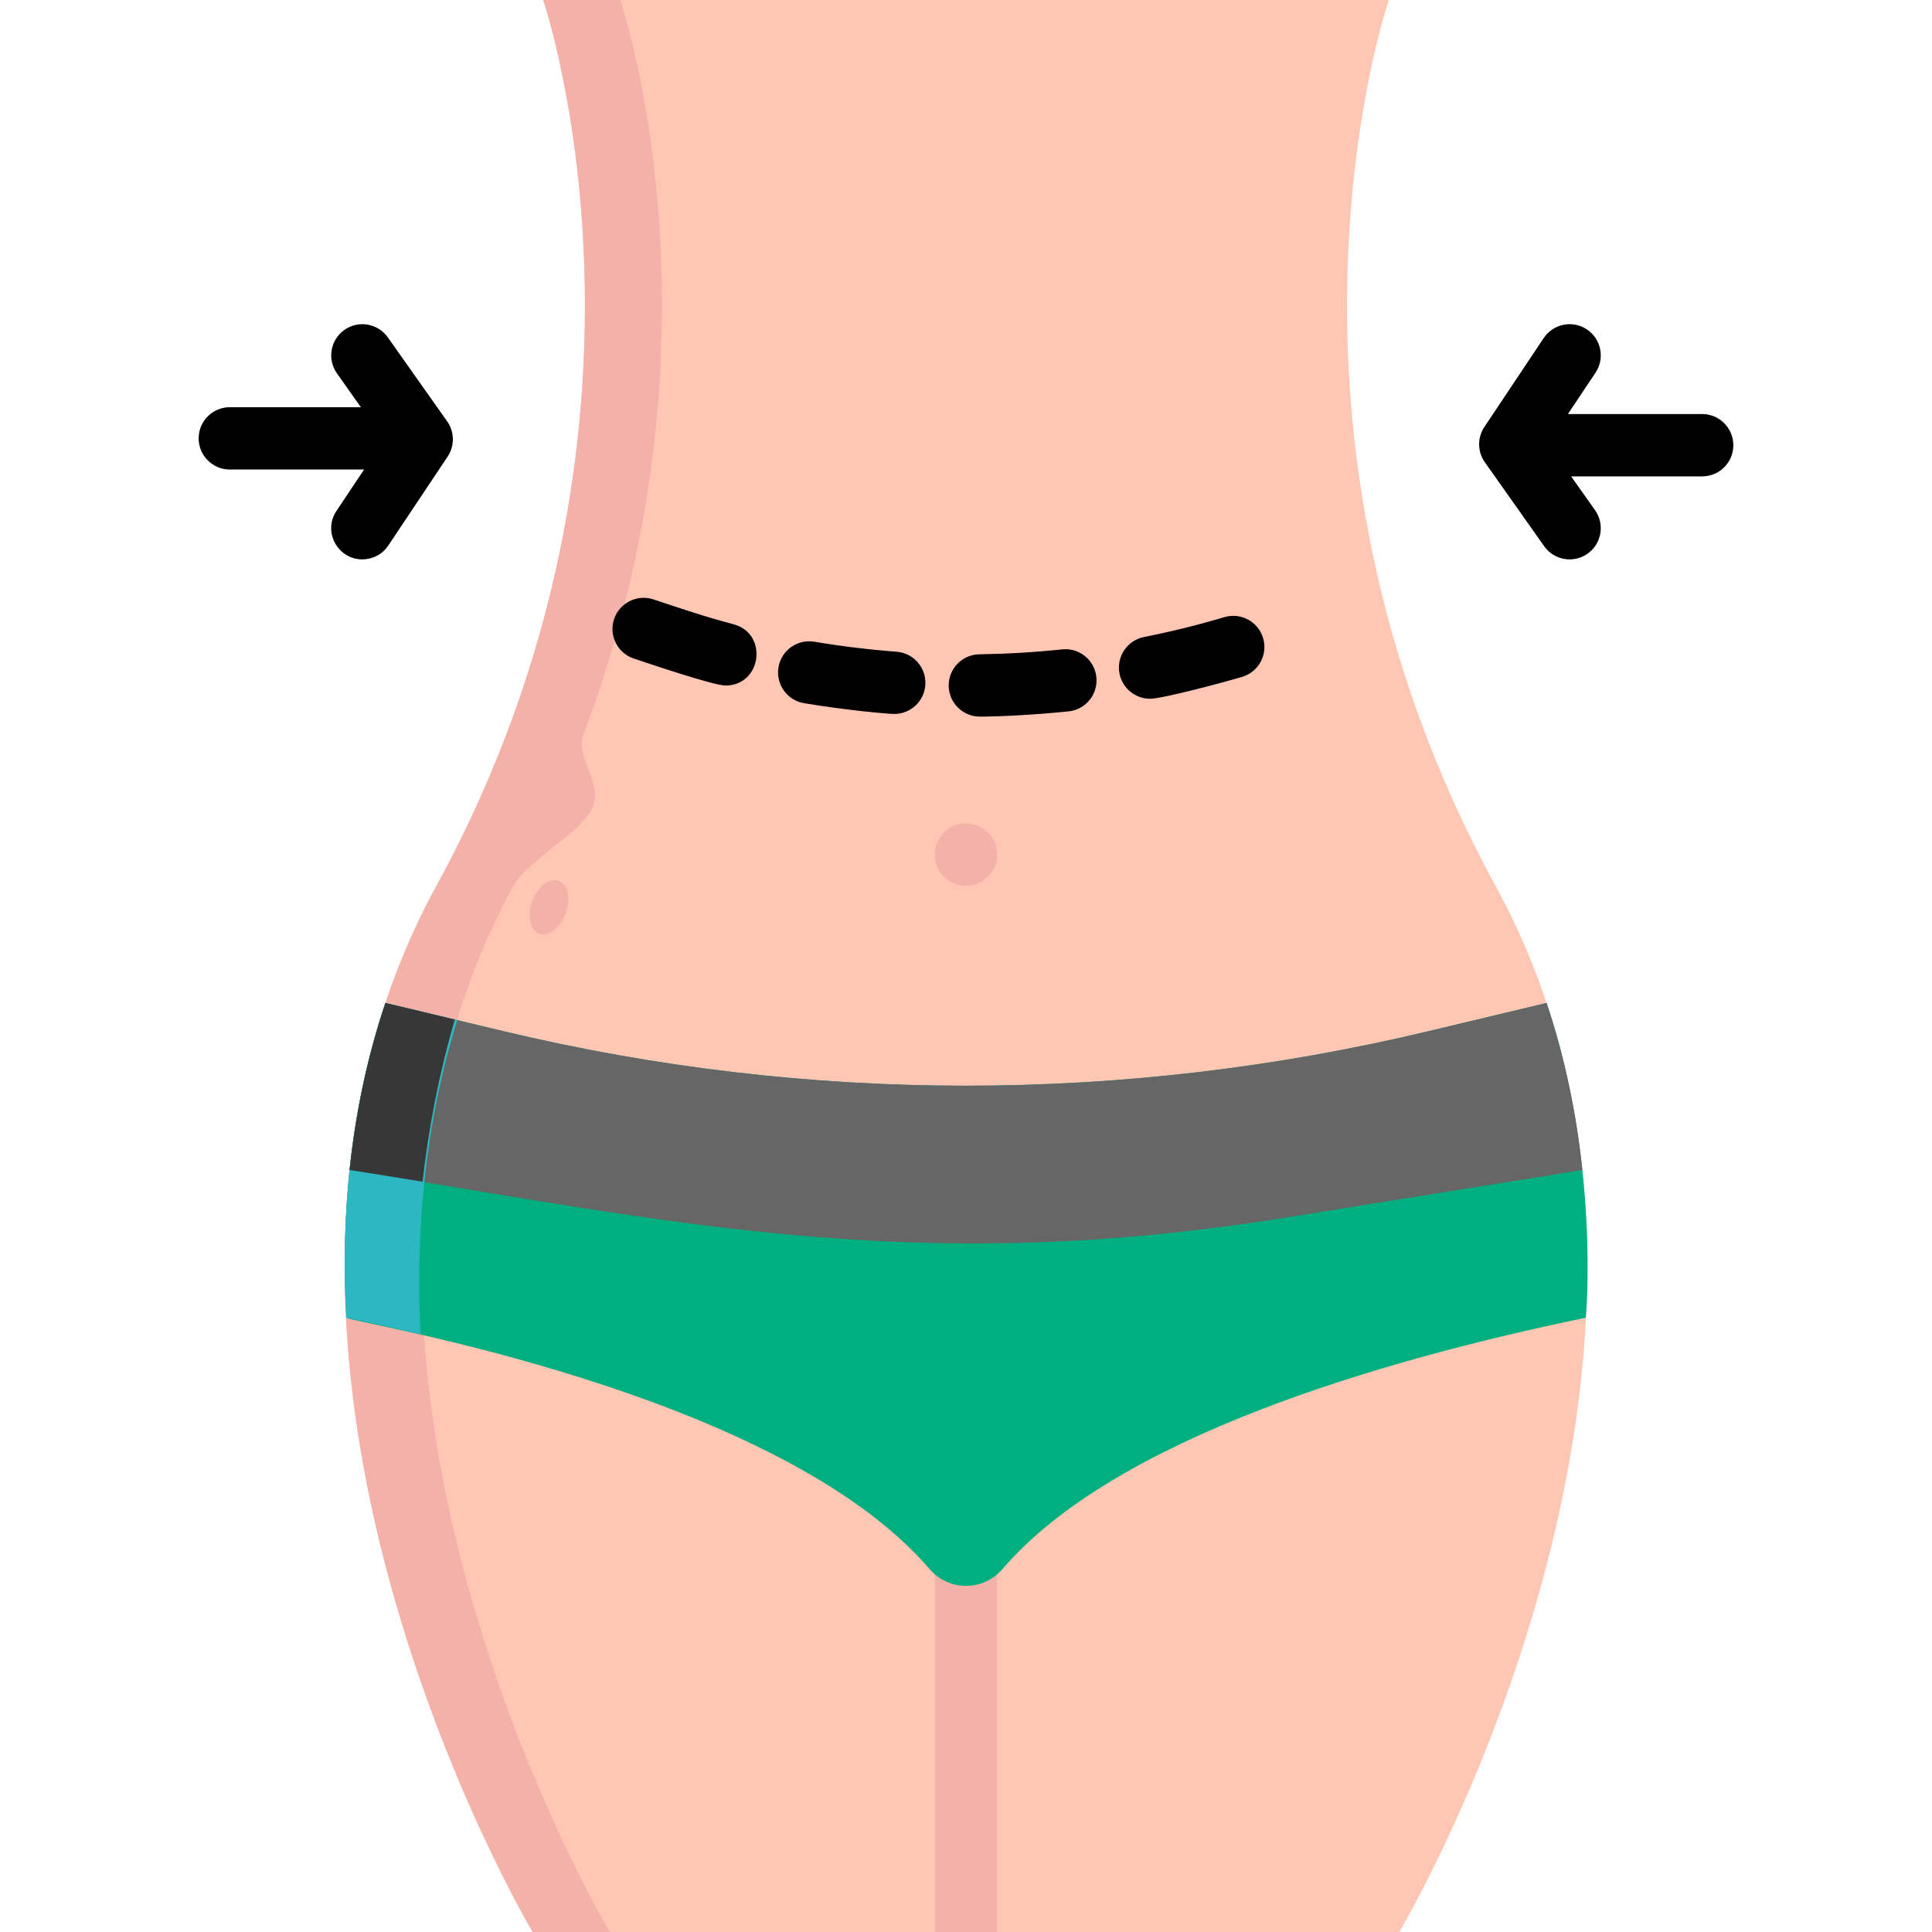
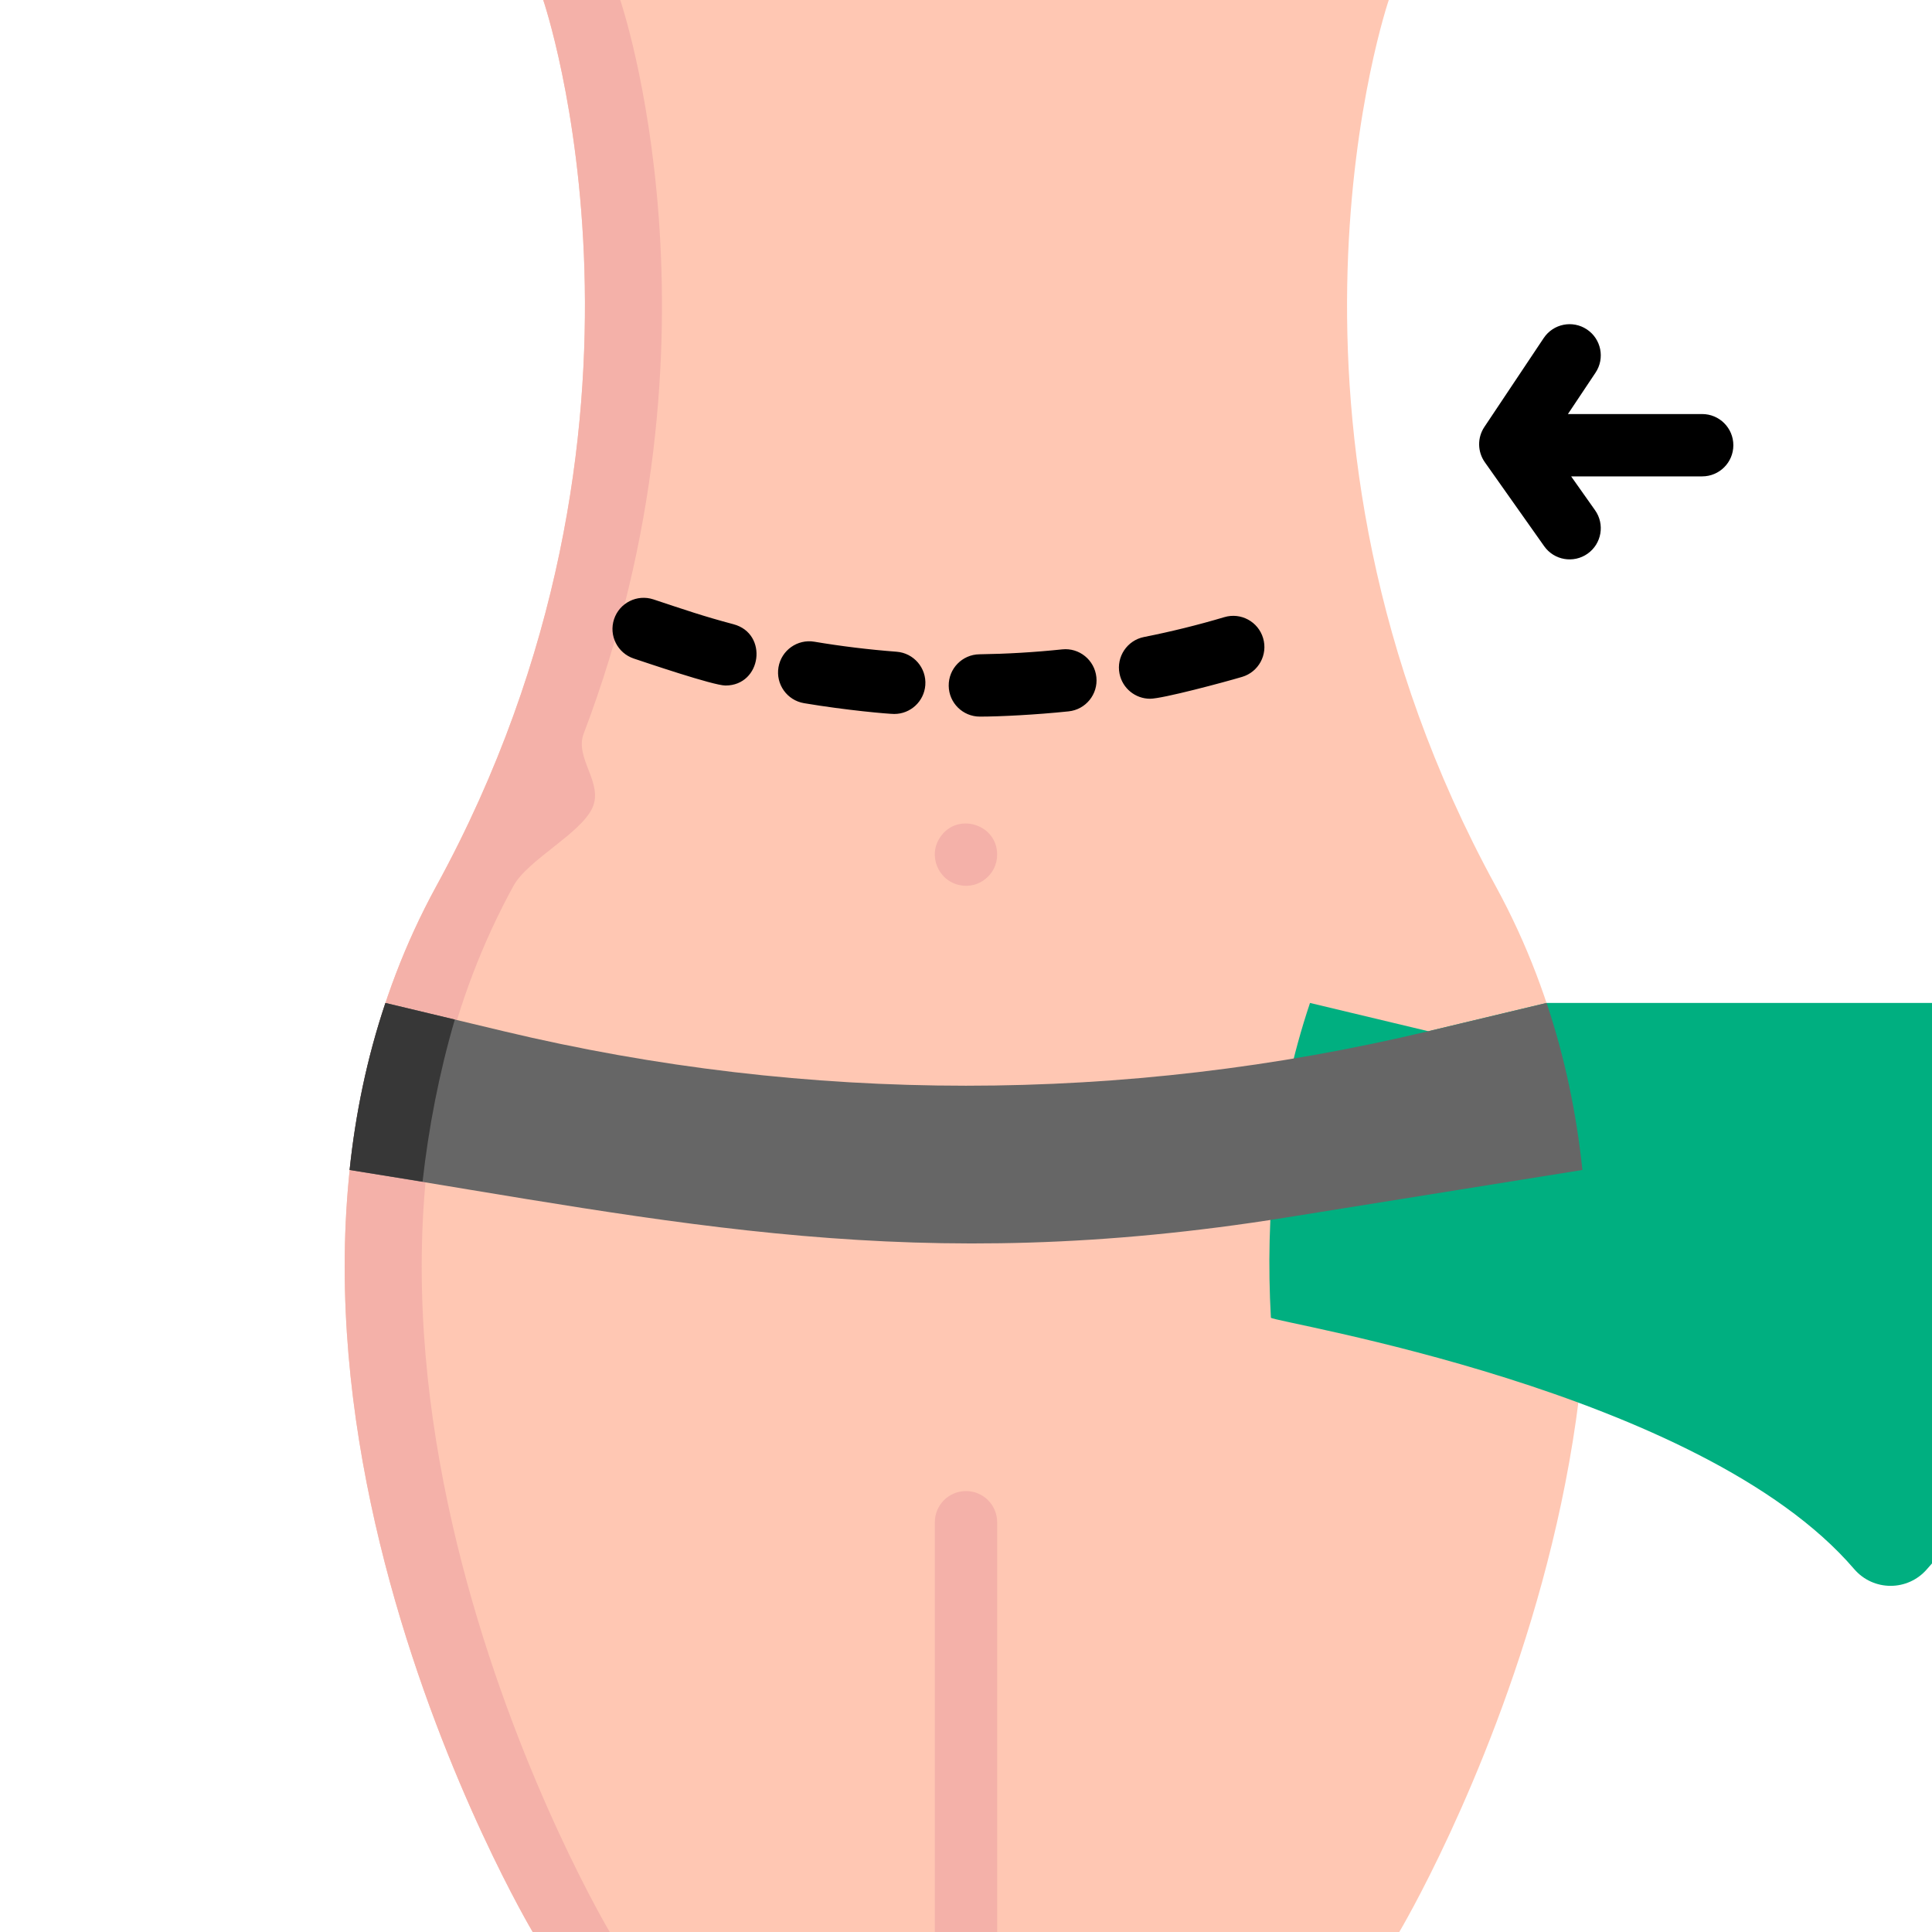
<svg xmlns="http://www.w3.org/2000/svg" id="Layer_1" enable-background="new 0 0 496 496" height="512px" viewBox="0 0 496 496" width="512px" class="">
  <g>
    <path d="m383.972 227.468c-64.786-118.482-27.433-227.468-27.433-227.468h-217.078s37.353 108.986-27.434 227.468c-64.786 118.482 24.737 268.532 24.737 268.532h222.471c.001 0 89.524-150.05 24.737-268.532z" fill="#ffc7b3" data-original="#FFC7B3" class="" />
    <path d="m131.799 227.468c3.681-6.731 17.234-13.408 20.281-20.06 2.927-6.391-4.628-12.761-2.239-19.046 38.886-102.305 9.392-188.362 9.392-188.362h-19.771s37.353 108.986-27.434 227.468 24.736 268.532 24.736 268.532h19.771c.001 0-89.523-150.05-24.736-268.532z" fill="#f4b1a9" data-original="#F4B1A9" class="" style="fill:#F4B1A9" data-old_color="#f4b1a9" />
    <path d="m248 382.798c-4.418 0-8 3.582-8 8v105.202h16v-105.202c0-4.418-3.582-8-8-8z" fill="#f4b1a9" data-original="#F4B1A9" class="" style="fill:#F4B1A9" data-old_color="#f4b1a9" />
-     <path d="m397.057 257.486-30.371 7.26c-78.025 18.652-159.347 18.652-237.371 0l-30.371-7.26c-9.044 26.97-11.509 54.525-10.038 80.815 1.069 1.244 110.346 18.548 149.739 64.523 4.923 5.745 13.788 5.745 18.711 0 28.802-33.614 96.862-53.59 149.739-64.522.087-.102 3.703-39.839-10.038-80.816z" fill="#ffc449" data-original="#FFC449" class="" style="fill:#00AF80" data-old_color="#ffc449" />
+     <path d="m397.057 257.486-30.371 7.26l-30.371-7.26c-9.044 26.97-11.509 54.525-10.038 80.815 1.069 1.244 110.346 18.548 149.739 64.523 4.923 5.745 13.788 5.745 18.711 0 28.802-33.614 96.862-53.59 149.739-64.522.087-.102 3.703-39.839-10.038-80.816z" fill="#ffc449" data-original="#FFC449" class="" style="fill:#00AF80" data-old_color="#ffc449" />
    <path d="m129.314 264.746-30.37-7.26c-4.769 14.221-7.694 28.604-9.192 42.879 84.455 13.552 145.301 27.47 240.481 12.197l76.015-12.197c-1.498-14.275-4.423-28.658-9.192-42.879l-30.371 7.26c-78.022 18.651-159.349 18.651-237.371 0z" fill="#71ddff" data-original="#71DDFF" class="" data-old_color="#71ddff" style="fill:#666666" />
-     <path d="m117.401 261.898-18.458-4.412c-9.044 26.97-11.509 54.525-10.038 80.815.533 0 15.065 3.269 19.058 4.209-1.31-26.265 1.079-53.663 9.438-80.612z" fill="#ffa949" data-original="#FFA949" class="" data-old_color="#ffa949" style="fill:#2DB7C2" />
    <path d="m116.765 261.746-17.821-4.26c-4.769 14.221-7.694 28.604-9.192 42.879l18.732 3.006c1.553-13.855 4.23-27.784 8.281-41.625z" fill="#5fc4ff" data-original="#5FC4FF" class="" data-old_color="#5fc4ff" style="fill:#373737" />
    <path d="m246.439 227.25c-5.57-1.099-8.275-7.561-5.09-12.28 4.307-6.526 14.65-3.499 14.65 4.44.001 5.136-4.777 8.864-9.56 7.84z" fill="#804e5f" data-original="#804E5F" class="active-path" style="fill:#F4B1A9" data-old_color="#804e5f" />
    <g fill="#ed725f">
-       <path d="m99.565 86.614c-2.549-3.609-7.543-4.468-11.149-1.917-3.608 2.55-4.467 7.542-1.917 11.15l6.144 8.694h-33.643c-4.418 0-8 3.582-8 8s3.582 8 8 8h34.471l-7.093 10.629c-3.575 5.357.348 12.441 6.646 12.441 2.584 0 5.12-1.25 6.662-3.561l15.232-22.824c1.838-2.753 1.789-6.354-.121-9.057z" data-original="#ED725F" class="" style="fill:#000000" data-old_color="#ED725F" />
      <path d="m437 106.3h-34.471l7.093-10.629c2.452-3.675 1.462-8.642-2.214-11.095-3.677-2.455-8.643-1.461-11.095 2.214l-15.232 22.824c-1.838 2.753-1.789 6.354.121 9.057l15.232 21.557c2.553 3.616 7.549 4.464 11.149 1.917 3.608-2.55 4.467-7.542 1.917-11.15l-6.144-8.694h33.644c4.418 0 8-3.582 8-8s-3.582-8.001-8-8.001z" data-original="#ED725F" class="" style="fill:#000000" data-old_color="#ED725F" />
      <path d="m251.558 183.973c-4.366 0-7.935-3.507-7.997-7.886-.063-4.418 3.467-8.051 7.885-8.113 7.071-.101 14.215-.524 21.235-1.26 4.392-.475 8.328 2.729 8.789 7.123s-2.729 8.329-7.123 8.789c-8.361.876-17.733 1.347-22.789 1.347zm-21.972-.677c-1.414 0-12.207-.924-23.168-2.77-4.357-.733-7.294-4.86-6.561-9.217s4.868-7.297 9.217-6.561c6.943 1.169 14.045 2.033 21.108 2.57 4.406.334 7.706 4.177 7.371 8.582-.318 4.202-3.824 7.396-7.967 7.396zm65.665-3.91c-3.74 0-7.083-2.637-7.839-6.445-.859-4.334 1.958-8.544 6.291-9.404 6.953-1.378 13.892-3.094 20.623-5.098 4.239-1.265 8.689 1.15 9.95 5.384 1.261 4.235-1.149 8.689-5.384 9.95-4.526 1.347-20.413 5.613-23.641 5.613zm-108.995-3.393c-3.113 0-20.552-5.935-23.531-6.923-4.193-1.391-6.467-5.917-5.076-10.111 1.39-4.194 5.911-6.465 10.111-5.076 8.073 2.676 12.764 4.311 20.545 6.376 9.003 2.393 7.267 15.734-2.049 15.734z" data-original="#ED725F" class="" style="fill:#000000" data-old_color="#ED725F" />
    </g>
-     <ellipse cx="140.972" cy="232.833" fill="#f4b1a9" rx="7.199" ry="4.585" transform="matrix(.349 -.937 .937 .349 -126.409 283.74)" data-original="#F4B1A9" class="" style="fill:#F4B1A9" data-old_color="#f4b1a9" />
  </g>
</svg>